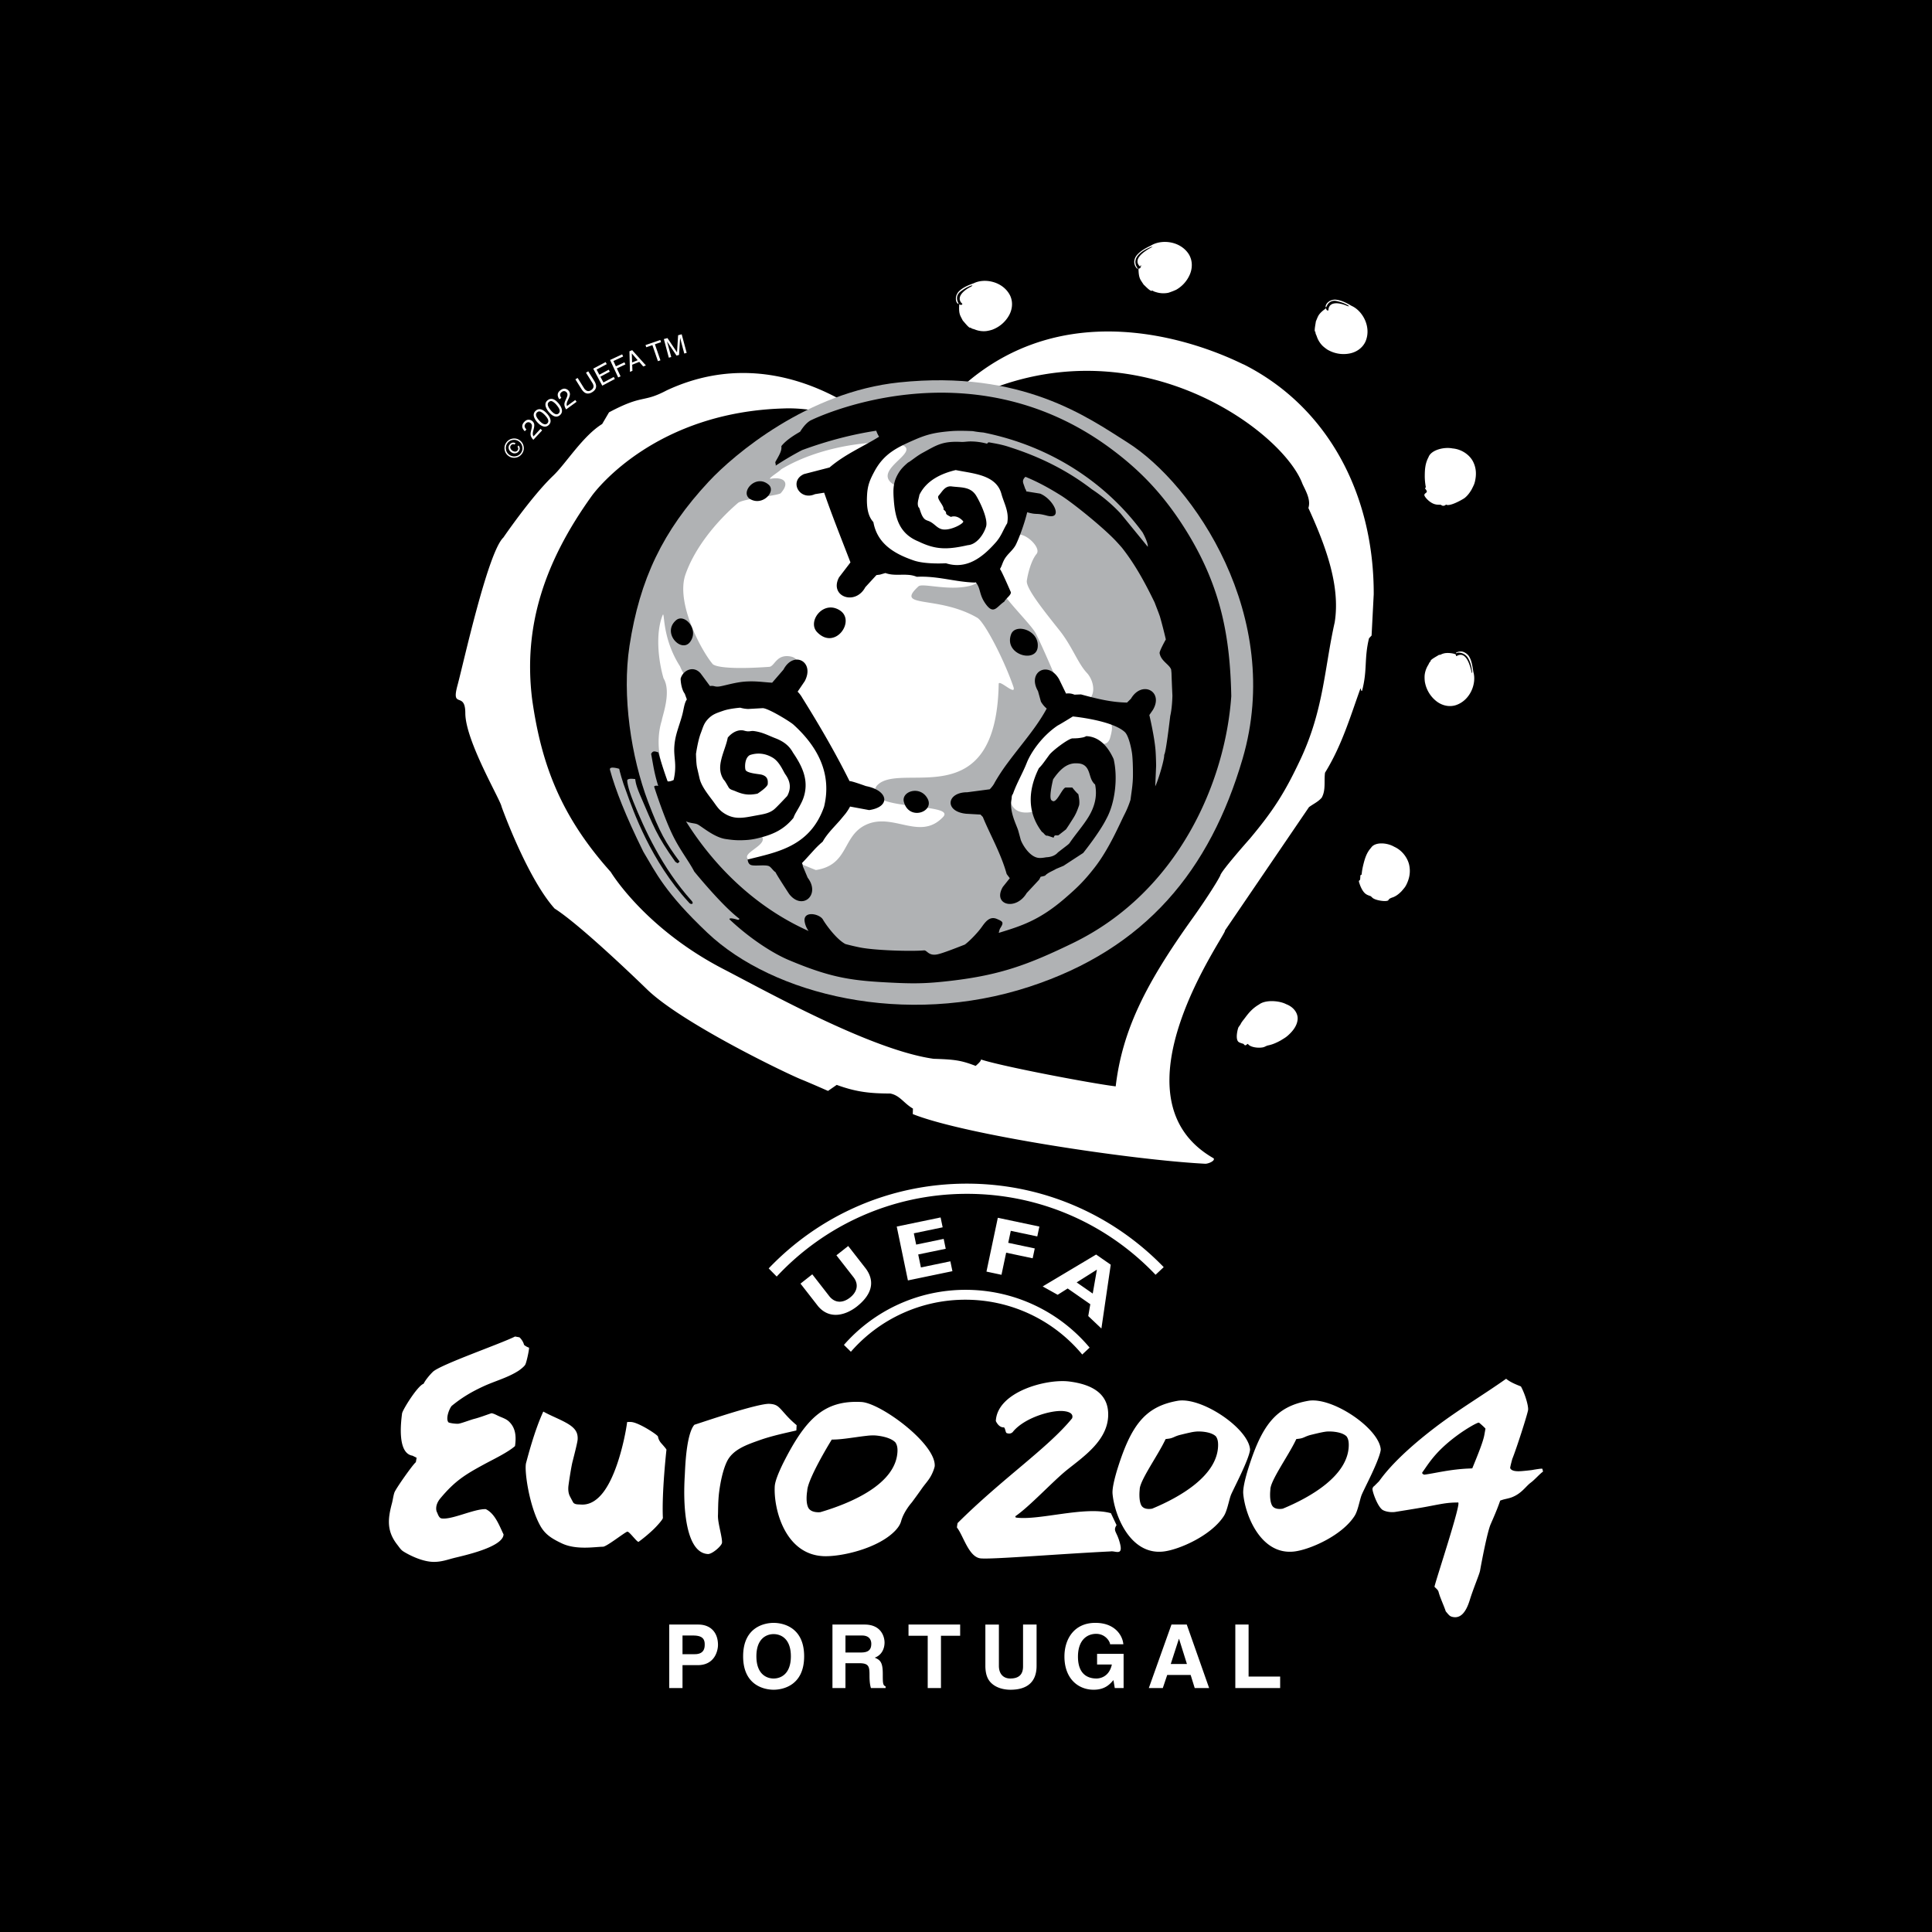
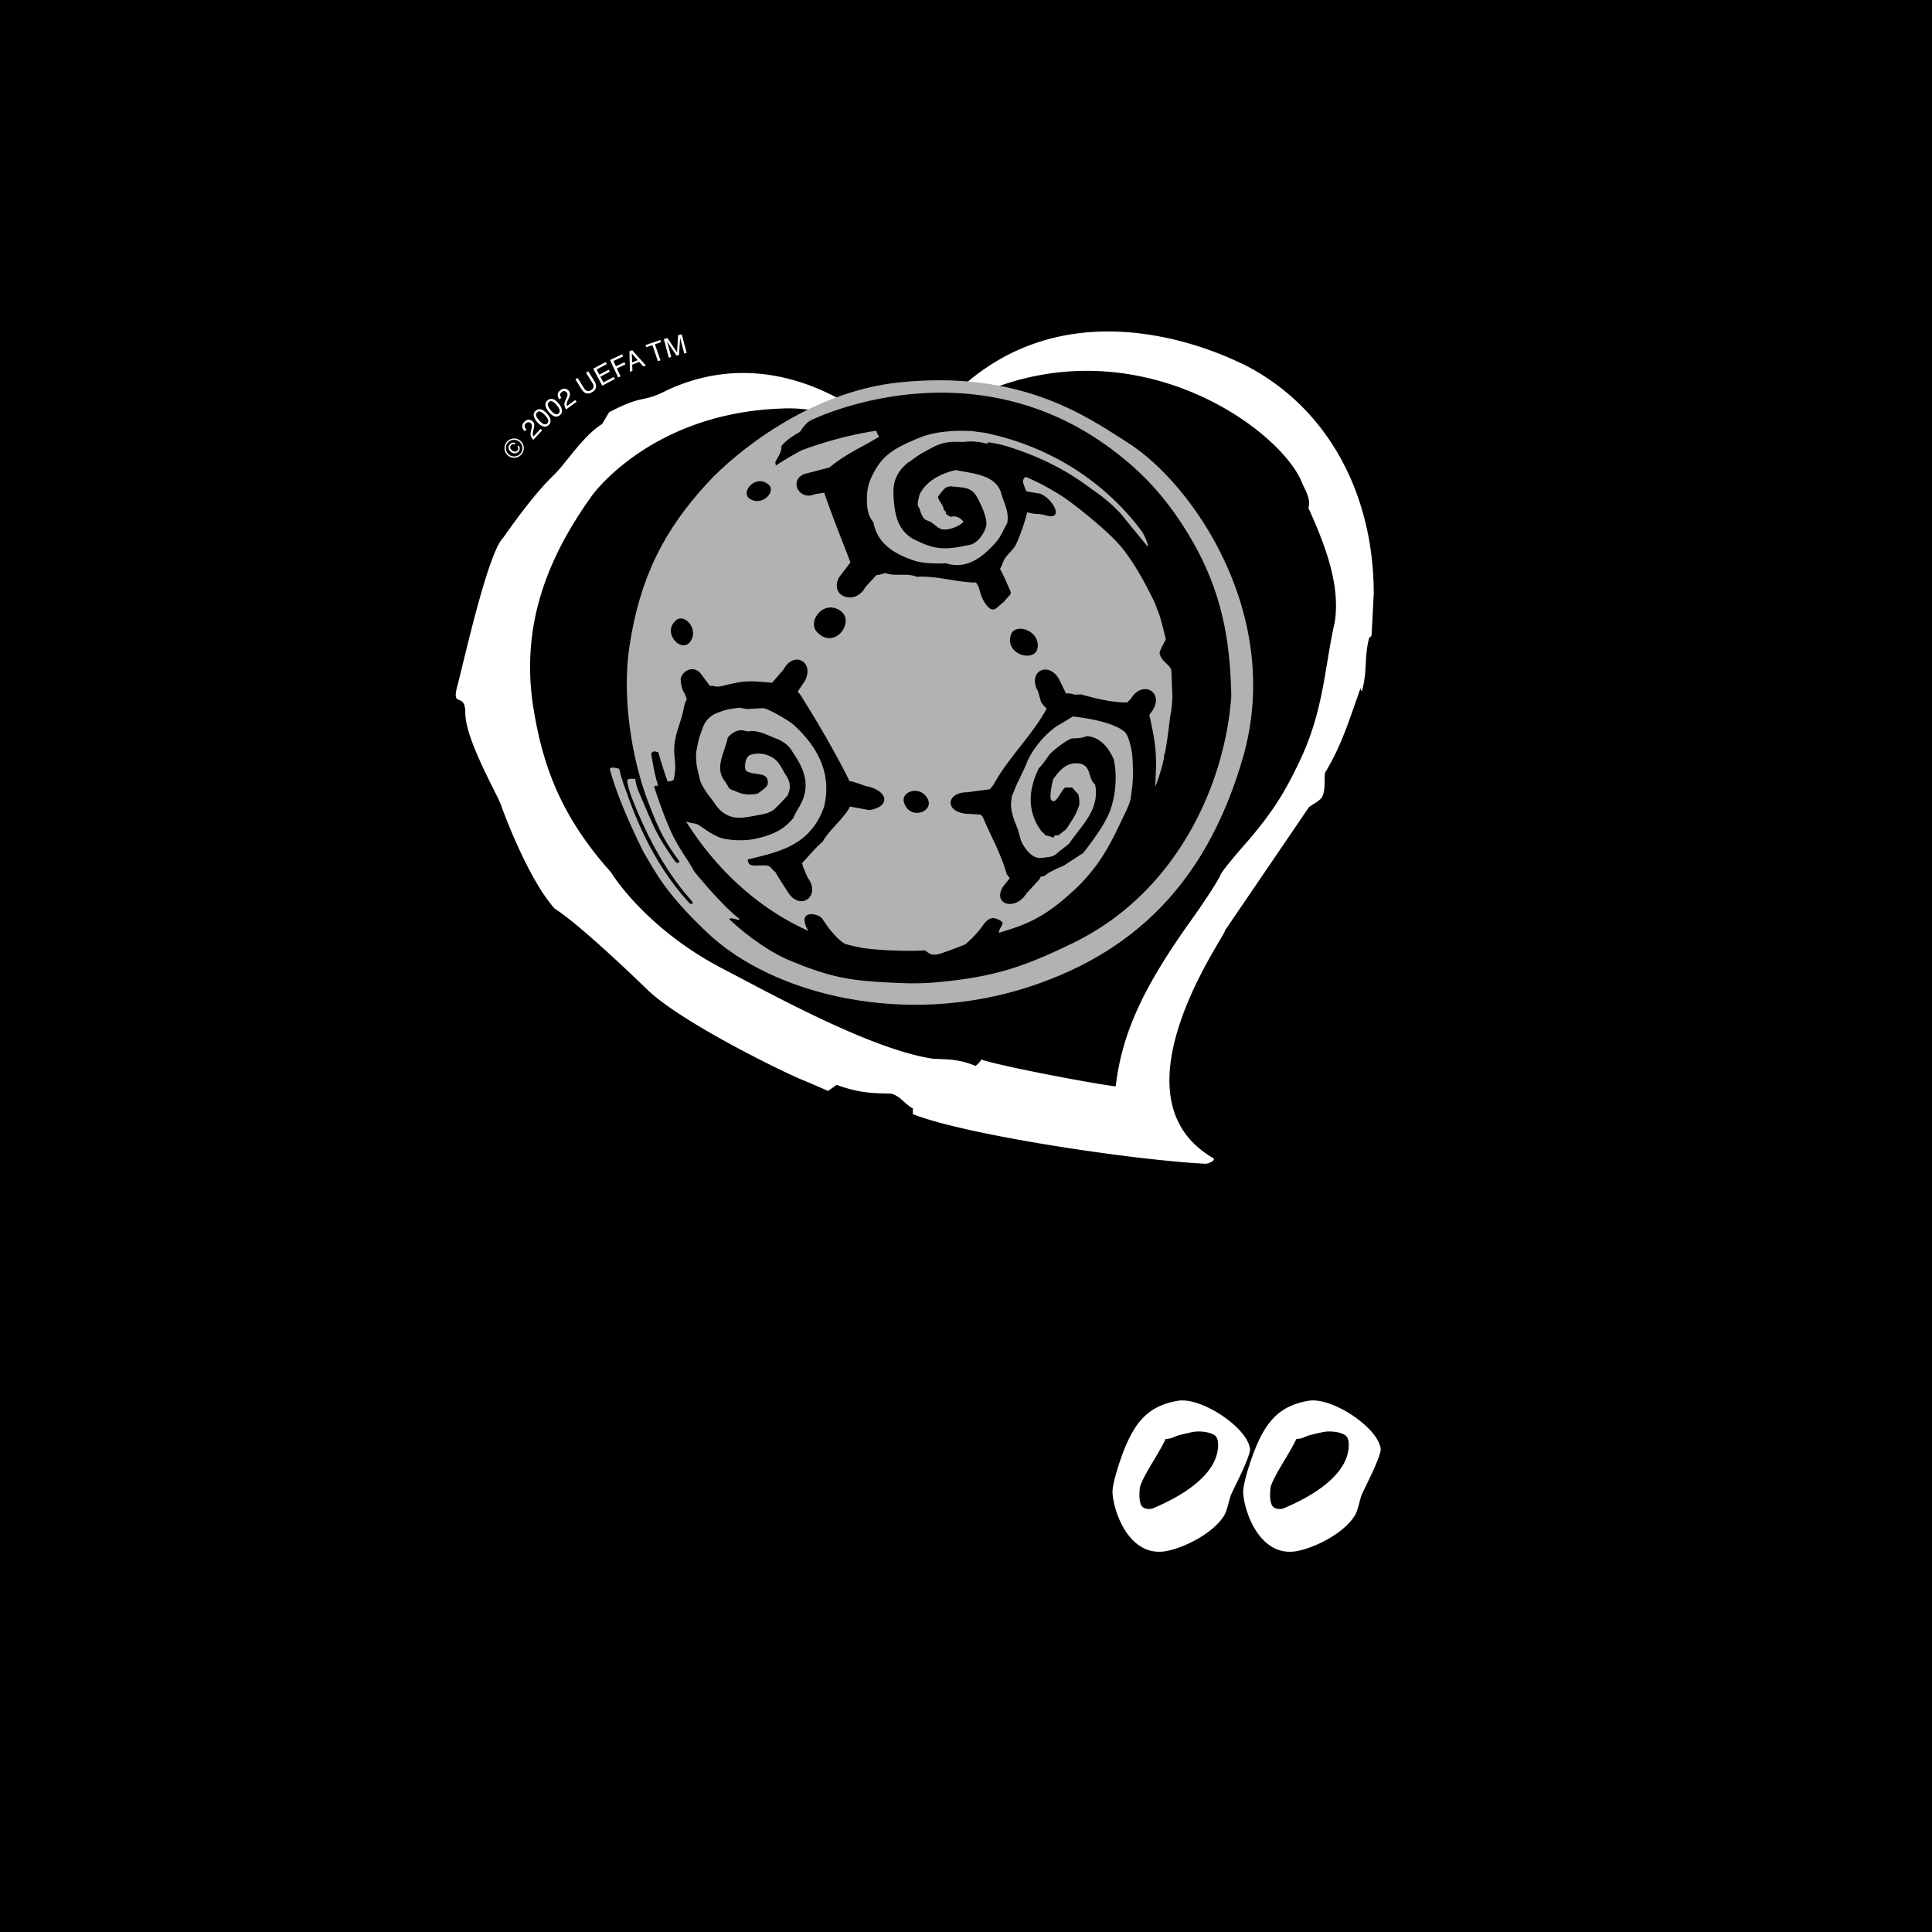
<svg xmlns="http://www.w3.org/2000/svg" width="2500" height="2500" viewBox="0 0 192.756 192.756">
  <g fill-rule="evenodd" clip-rule="evenodd">
    <path d="M0 0h192.756v192.756H0V0z" />
-     <path d="M68.094 166.132h1.518c1.703 0 2.021-1.446 2.021-2.021 0-1.244-.741-2.029-1.968-2.029h-2.894v6.335h1.323v-2.285zm0-1.094v-1.862h1.05c.82 0 1.165.256 1.165.874 0 .282 0 .988-.988.988h-1.227zM74.142 165.25c0 2.973 2.206 3.335 3.044 3.335s3.043-.362 3.043-3.335c0-2.974-2.205-3.336-3.043-3.336s-3.044.362-3.044 3.336zm1.323 0c0-1.774 1.005-2.215 1.72-2.215.714 0 1.72.44 1.72 2.215 0 1.773-1.006 2.215-1.72 2.215s-1.72-.442-1.72-2.215zM83.054 168.417h1.297v-2.479h1.367c.979 0 1.033.336 1.033 1.2 0 .653.053.979.141 1.279h1.465v-.168c-.282-.105-.282-.335-.282-1.261 0-1.183-.282-1.377-.803-1.605.626-.213.979-.812.979-1.51 0-.547-.309-1.791-1.994-1.791h-3.203v6.335zm1.298-3.547v-1.694h1.65c.776 0 .926.494.926.829 0 .627-.335.865-1.023.865h-1.553zM93.881 163.202h1.914v-1.12h-5.152v1.12h1.915v5.215h1.323v-5.215zM103.42 162.082h-1.35v4.173c0 .769-.371 1.21-1.279 1.21-.619 0-1.131-.389-1.131-1.271v-4.111h-1.35v4.2c.018.635.15 1.147.494 1.535.564.626 1.43.768 2.012.768 1.598 0 2.604-.715 2.604-2.383v-4.121zM109.455 166.069h1.475c-.275 1.28-1.244 1.396-1.535 1.396-.9 0-1.846-.45-1.846-2.18 0-1.624.875-2.276 1.818-2.276.936 0 1.385.793 1.385 1.041h1.324c-.07-.874-.838-2.136-2.779-2.136-2.135-.009-3.098 1.624-3.098 3.354 0 2.224 1.385 3.317 2.912 3.317 1.156 0 1.641-.574 1.977-.962l.133.794h.881v-3.414h-2.646v1.066h-.001zM116.453 167.111h2.338l.406 1.306h1.438l-2.232-6.335h-1.525l-2.26 6.335h1.395l.44-1.306zm1.164-3.599h.018l.785 2.505h-1.613l.81-2.505zM124.572 162.082h-1.324v6.335h4.473v-1.146h-3.149v-5.189zM84.893 134.864a15.129 15.129 0 0 1 11.424-5.191 15.13 15.13 0 0 1 11.658 5.467l.736-.689a16.127 16.127 0 0 0-12.372-5.765 16.118 16.118 0 0 0-12.14 5.495l.694.683zM95.023 126.826l-4.44.922-1.116-5.374 4.377-.909.205.985-2.877.598.234 1.127 2.745-.571.204.986-2.745.569.269 1.293 2.939-.61.205.984zM103.49 123.358l-2.644-.558-.254 1.196 2.646.56-.209.984-2.644-.56-.467 2.206-1.498-.318 1.133-5.369 4.146.875-.209.984zM109.887 132.545l-1.312-1.243.205-1.18-2.258-1.57-.998.63-1.496-.834 5.332-3.183 1.459 1.014-.932 6.366zm-.449-5.872l-2.018 1.273 1.602 1.113.416-2.386zM85.499 130.344c-.985.78-2.652 1.418-3.873-.016l-1.761-2.261 1.177-.928 1.728 2.221c.625.734 1.409.592 2.034.102.625-.49.944-1.222.376-2.001l-1.731-2.219 1.177-.928 1.762 2.26c1.053 1.445.404 2.745-.889 3.77z" fill="#fff" />
-     <path d="M115.291 127.184c-4.729-4.974-11.41-8.075-18.816-8.075-7.493 0-14.245 3.175-18.983 8.253l-.8-.813c4.977-5.212 11.992-8.457 19.766-8.457 7.712 0 14.677 3.193 19.646 8.331l-.813.761zM148.203 142.548c.055-.01-.602-.595-.648-.608-.143-.043-1.236.588-2.127 1.239-2.264 1.657-2.918 2.9-3.506 3.697-.121.166.174.253.174.253 1.004-.122 2.586-.55 4.574-.618l.219-.014.121-.295c.467-1.143.967-2.383 1.082-3.033l.111-.621zm-8.898 8.28c-.348.076-.928.047-1.328-.163-.523-.282-1.084-1.897-1.043-2.135a.392.392 0 0 1 .176-.27l.439-.436c.121-.073 1.217-2.052 5.715-5.471 2.264-1.722 4.855-3.266 7.004-4.794.436.382 1.252.671 1.475.767.418.759.777 1.99.711 2.367-.094.53-1.146 3.812-1.574 4.87 0 0-.236.849-.207.916.146.333.748.322 1.105.297.211-.015.988-.089 1.156-.125.137-.03.623-.101.752-.116.309-.01.15-.012.27.279-.371.266-.83.813-1.23 1.108-.516.382-.912 1.092-1.914 1.471-.279.105-.691.173-.906.243l-.229.075-.08.227c-.273.759-.541 1.371-.873 2.132-.338.778-.904 3.762-1.059 4.637-.062.357-.668 1.766-1.027 2.934-.377 1.218-.904 1.824-1.656 1.691-.205-.036-.303-.096-.387-.17a2.323 2.323 0 0 1-.174-.186l-.178-.212c-.111-.349-.322-.829-.502-1.298a5.885 5.885 0 0 1-.223-.669c-.055-.209-.406-.456-.398-.492.102-.579 2.709-8.4 2.359-8.4-1.119 0-1.648.14-3.258.44-.717.134-2.916.483-2.916.483zM106.678 137.832c3.307.417 3.891 2.011 3.887 3.305-.008 2.506-2.355 4.12-4.072 5.485-1.426 1.136-3.754 3.675-5.193 4.655.008.076.025.081.041.127 2.285.332 6.881-1.171 9.496-.431l.562 1.191c-.393.606.041.611.35 1.857.309 1.244-.484.682-.943.764-5.049.245-11.738.803-12.949.697-1.208-.106-1.733-2.268-2.387-3.086.018-.137.051-.385.073-.443 4.514-4.485 8.973-7.453 11.414-10.438 0 0 .328-.628-.881-.733-1.211-.106-3.828.658-4.986 2.03 0 0-.189.334-.656.166-.121-.045-.145-.572-.293-.568-.523.015-.787-.637-.787-.637.144-2.906 5.023-4.23 7.324-3.941zM52.784 134.458c.011.263-.26 1.492-.382 1.702-.112.191-.523.512-.71.628-1.104.695-2.333 1-3.522 1.556-1.031.482-2.033 1.039-3.115 1.932-.276.354-.609 1.31-.305 1.637.177.087.824.163 1.02.127.35-.064 1.143-.372 1.508-.468.639-.166 1.134-.367 1.759-.575.268.045.501.188.745.298.328.146.712.267.981.517.716.667.745 1.557.62 2.462-.724.645-2.241 1.361-3.127 1.845-1.828.997-2.859 1.617-4.321 3.371-.638.766-.353 1.364-.353 1.364.066.061.169.589.467.638 1.014.165 3.256-.969 4.417-.924.932.45 1.353 1.659 1.773 2.519-.049 1.286-4.024 2.121-4.979 2.363-.577.146-1.223.394-2.027.379-1.247-.023-2.669-.83-3.019-1.061-.231-.152-.385-.405-.552-.617-1.094-1.379-.983-2.58-.555-4.18.089-.334.134-.743.244-1.062.127-.372 1.844-2.813 2.138-3.024l.076-.445-.41-.205c-1.502-.233-1.177-3.178-1.042-4.209.048-.366 1.563-2.789 2.146-2.965.2-.397.6-.871.921-1.188.726-.715 6.749-2.794 8.206-3.528l.438.08c.193.163.409.499.457.75.139.122.324.227.503.283zM86.473 143.251c-.318.033-.69.084-1.078.139-.739.103-1.536.217-2.101.231l-.312.008-.162.269c-.904 1.499-2.262 3.961-2.282 4.838 0 0-.19 1.03.085 1.644.273.608 1.22.489 1.22.489 3.068-.902 7.527-2.791 7.697-6.029.023-.438-.057-.703-.203-.928-.597-.623-2.031-.698-2.031-.698a4.956 4.956 0 0 0-.833.037zm6.785 3.016c-.005.093-.14.573-.409 1.043-.251.439-.55.736-.889 1.221-.347.495-.699.974-.979 1.354 0 0-.803.893-1.071 1.868-.112.409-.364.712-.555.922-1.694 1.821-5.485 2.673-7.237 2.581-3.82-.2-4.938-4.727-4.822-6.946.028-.547.404-1.424.803-2.256 2.27-4.522 4.13-6.372 7.84-6.177 1.919.099 7.436 4.159 7.319 6.39zM77.887 140.577c.196.207.402.457.676.749.243.259.538.547.917.864l-.028.528c-1.125.26-2.46.54-3.651.962-1.338.475-2.727.95-3.295 2.182-.387.82-.627 2.007-.752 2.956-.127.96-.103 1.979-.121 2.328-.013.234.019.499.06.746.04.246.097.515.153.783.053.251.106.503.144.732.038.228.052.394.046.501-.017.321-.989 1.159-1.407 1.138-1.211-.063-1.9-1.468-2.196-3.564-.277-1.966-.126-3.997-.108-4.347.024-.469.062-1.611.228-2.734.079-.536.187-1.068.34-1.515.133-.385.272-.619.391-.739.624-.199 2.146-.715 3.691-1.187 1.703-.519 3.262-.926 3.785-.899.598.032.817.189 1.127.516zM57.212 149.935c.052.047.148.145.451.159l.34.016c.953.05 1.691-.561 2.228-1.282.545-.734.978-1.708 1.313-2.673.596-1.712.934-3.533 1.025-4.279.085-.003.241-.013.39-.004.766.04 2.659 1.288 2.688 1.454.042.264.166.468.285.617.062.076.563.623.56.695 0 0-.477 4.259-.356 6.8.007.155-.599.815-.873 1.085-.503.491-1.104.984-1.56 1.312-.203-.024-.912-1.05-1.115-1.021-.236.046-2.063 1.504-2.434 1.504-.743 0-2.646.353-4.095-.333-.978-.465-1.661-.875-2.152-1.754-1.132-2.025-1.613-5.573-1.42-6.271.137-.495.824-3.205 1.718-5.128.278.155.571.296.856.429.476.223.974.439 1.422.689.883.49 1.188.943 1.15 1.652-.014.269-.248 1.199-.518 2.26-.13.511-.401 2.279-.413 2.512-.023.43.052.708.166.927 0 0 .317.61.344.634z" fill="#fff" />
    <path d="M118.74 142.925c-.281.059-.607.139-.949.222-.652.16-.717.331-1.217.394l-.277.033-.133.267c-.738 1.495-2.475 3.94-2.455 4.771 0 0-.125.99.145 1.546.27.552 1.104.358 1.104.358 2.684-1.113 6.559-3.276 6.572-6.351.002-.416-.08-.66-.219-.859-.557-.538-1.832-.487-1.832-.487a4.084 4.084 0 0 0-.739.106zm5.977 1.673c.008.087-.043.363-.219.846-.164.452-.393.976-.627 1.483-.24.519-.486 1.022-.682 1.424l-.254.526-.09.195a2.25 2.25 0 0 0-.066.169c-.086.249-.176.632-.289 1.03-.109.388-.227.726-.367.952-1.25 1.979-4.459 3.376-6.006 3.567-3.371.416-4.934-3.653-5.117-5.753-.045-.518.172-1.4.414-2.242 1.406-4.602 2.826-6.46 6.072-7.035 2.381-.421 7.047 2.727 7.231 4.838zM131.779 142.925c-.281.059-.609.139-.951.222-.65.16-.717.331-1.217.394l-.277.033-.131.267c-.74 1.495-2.475 3.94-2.457 4.771 0 0-.125.99.146 1.546.268.552 1.104.358 1.104.358 2.682-1.113 6.557-3.276 6.57-6.351.002-.416-.08-.66-.219-.859-.555-.538-1.83-.487-1.83-.487-.205.002-.47.049-.738.106zm5.977 1.673c.008.087-.045.363-.221.846-.162.452-.391.976-.625 1.483-.24.519-.488 1.022-.684 1.424l-.254.526-.088.195c-.031.072-.055.13-.066.169-.088.249-.176.632-.289 1.03-.109.388-.227.726-.369.952-1.248 1.979-4.459 3.376-6.006 3.567-3.371.416-4.932-3.653-5.115-5.753-.045-.518.17-1.4.414-2.242 1.406-4.602 2.826-6.46 6.07-7.035 2.383-.421 7.047 2.727 7.233 4.838zM51.855 44.732a.459.459 0 0 1-.1.293c-.087.115-.202.182-.345.202s-.284-.022-.42-.125a.593.593 0 0 1-.237-.351.457.457 0 0 1 .089-.386.57.57 0 0 1 .197-.168.383.383 0 0 1 .395.033l-.096.126a.29.29 0 0 0-.185-.037c-.067.009-.127.049-.182.121a.286.286 0 0 0-.029.322.525.525 0 0 0 .154.185.514.514 0 0 0 .294.112c.1.001.184-.042.251-.131a.282.282 0 0 0 .063-.177.302.302 0 0 0-.072-.181l.096-.126a.434.434 0 0 1 .127.288zm-1.378.09a.8.8 0 0 0 .323.543.81.81 0 0 0 .613.164.79.79 0 0 0 .546-.319.788.788 0 0 0 .156-.612.814.814 0 0 0-.326-.545.801.801 0 0 0-.611-.16.785.785 0 0 0-.545.318.784.784 0 0 0-.156.611zm1.771-.246c.038.263-.023.5-.184.713s-.372.337-.635.374a.932.932 0 0 1-.714-.185.922.922 0 0 1-.372-.633.93.93 0 0 1 .186-.712.933.933 0 0 1 .633-.375.92.92 0 0 1 .71.184c.213.16.338.37.376.634zM52.972 43.521c-.047-.124-.049-.281-.006-.471l.065-.283c.029-.127.042-.223.039-.288a.345.345 0 0 0-.109-.248.34.34 0 0 0-.256-.105.35.35 0 0 0-.249.125c-.11.118-.142.241-.094.37a.658.658 0 0 0 .161.226l-.164.174a.832.832 0 0 1-.229-.338c-.063-.198-.007-.392.169-.581.146-.157.295-.232.448-.225a.583.583 0 0 1 .385.155c.11.103.167.228.173.378a1.55 1.55 0 0 1-.059.394l-.05.199a1.149 1.149 0 0 0-.039.239.502.502 0 0 0 .073.293l.697-.749.163.152-.877.94a1.02 1.02 0 0 1-.241-.357zM54.021 40.858c.167.056.341.182.524.378.174.187.29.367.348.54.083.25.033.459-.15.629a.538.538 0 0 1-.567.128c-.178-.057-.361-.186-.548-.387a1.61 1.61 0 0 1-.313-.457c-.119-.278-.08-.509.118-.693.176-.163.373-.21.588-.138zm.678 1.075c-.021-.129-.132-.301-.333-.516-.145-.156-.284-.266-.416-.331s-.253-.046-.364.057a.32.32 0 0 0-.088.352c.042.139.149.301.322.486.13.14.25.238.358.295.167.086.306.078.417-.025a.332.332 0 0 0 .104-.318zM55.219 39.838c.164.064.332.2.504.405.164.195.27.381.319.558.07.253.008.46-.182.621a.54.54 0 0 1-.573.099c-.175-.066-.351-.205-.528-.415a1.638 1.638 0 0 1-.289-.472c-.104-.285-.053-.513.153-.687.186-.156.385-.192.596-.109zm.621 1.108c-.014-.129-.116-.307-.305-.533a1.518 1.518 0 0 0-.397-.351c-.129-.072-.251-.06-.366.038-.106.088-.142.204-.107.346.035.14.134.308.297.502.123.146.237.251.343.313.162.095.301.094.417-.003a.337.337 0 0 0 .118-.312zM56.317 40.444c-.023-.131.005-.285.084-.464l.117-.265a1.12 1.12 0 0 0 .093-.274.344.344 0 0 0-.059-.264.345.345 0 0 0-.231-.153.361.361 0 0 0-.269.076c-.131.095-.186.209-.164.344.012.073.05.157.115.253l-.193.141a.844.844 0 0 1-.162-.376c-.024-.207.068-.386.277-.537.174-.127.334-.171.482-.136.149.036.265.11.349.226a.526.526 0 0 1 .098.404 1.54 1.54 0 0 1-.133.375l-.086.186a1.118 1.118 0 0 0-.083.228.49.49 0 0 0 .015.301l.828-.601.131.18-1.041.756a1.073 1.073 0 0 1-.168-.4zM57.63 37.708l.63 1.007a.695.695 0 0 0 .25.253c.14.078.288.067.444-.03.187-.117.274-.26.262-.431a.733.733 0 0 0-.121-.314l-.629-1.007.224-.14.572.915c.125.201.195.372.208.513.024.259-.102.474-.376.646-.275.172-.523.19-.745.056-.121-.074-.245-.212-.37-.413l-.572-.915.223-.14zM59.187 36.781l1.237-.658.111.208-1.013.539.273.515.937-.498.104.196-.936.499.306.575 1.03-.548.108.202-1.255.667-.902-1.697zM60.865 35.916l1.208-.563.099.213-.972.454.247.528.855-.399.096.207-.854.4.369.792-.236.11-.812-1.742zM63.623 35.938l-.589-.678.031.903.558-.225zm-.822-.891l.273-.11 1.366 1.521-.264.106-.396-.461-.705.285.023.612-.248.1-.049-2.053zM65.878 33.921l.075.216-.613.211.551 1.6-.249.086-.552-1.6-.612.211-.074-.217 1.474-.507zM66.233 33.828l.36-.097.954 1.427.109-1.711.356-.096.497 1.856-.239.065-.293-1.096-.048-.189c-.022-.087-.046-.182-.073-.282l-.109 1.708-.25.066-.953-1.422.015.057.058.208.059.204.293 1.095-.24.064-.496-1.857zM60.763 41.138c3.475-1.847 3.307-.899 5.762-2.194 11.885-5.541 21.656 4.001 21.656 4.001s-5.571-2.375-9.968-2.194c-12.644.361-18.599 7.927-19.17 8.724-4.776 6.653-6.844 13.077-5.953 20.287.903 6.395 2.803 11.611 7.845 17.235 0 0 3.351 5.604 11.244 9.689 4.455 2.306 14.784 8.082 20.971 8.951 2.169.066 2.782.168 4.194.709.158-.146.527-.451.533-.639 2.176.711 11.182 2.414 13.436 2.68.672-5.686 3.07-10.348 7.699-16.814 1.146-1.6 2.406-3.545 2.738-4.224.043-.406 2.963-3.692 2.963-3.692 2.34-2.798 3.477-4.583 5.029-7.884 2.338-4.976 2.4-9.161 3.42-13.678.598-3.706-.961-7.762-2.623-11.412.26-.828-.26-1.691-.588-2.397-2.162-5.858-19.514-18.221-37.155-6.245 12.454-16.132 31.307-5.551 31.293-5.679 8.418 4.249 12.994 12.986 12.967 22.93l-.213 4.116-.258.277c-.5 2.069-.145 3.166-.689 5.223-.111.155-.111-.318-.174-.191-1.016 2.822-1.857 5.681-3.525 8.376-.113.839.098 1.726-.33 2.493-.363.422-.854.631-1.271.944l-8.385 12.314c.336.111-11.82 16.622-1.123 22.724.166.268-.576.554-.844.54-7.377-.382-24.026-2.892-29.177-4.956l.017-.549c-.921-.531-1.29-1.314-2.266-1.502-2.045-.004-3.415-.158-5.34-.861l-.867.602s-1.146-.512-2.513-1.085C78.952 107.343 68 102.1 64.514 98.67c0 0-6.434-6.279-9.185-8.027-2.763-3.098-5.285-10.155-5.285-10.155-.104-.681-3.616-6.569-3.619-9.339-.003-2.238-1.436-.355-.784-2.758.595-2.189 3.023-13.286 4.58-14.761 0 0 2.809-4.11 4.97-6.169 1.267-1.207 2.95-3.961 4.888-5.159l.684-1.164z" fill="#fff" />
    <path d="M123.977 75.689c4.152-14.187-4.9-27.399-11.506-31.558-3.881-2.443-10.477-7.266-22.775-5.977-9.106.954-16.461 7.185-18.982 9.891-4.586 4.921-6.883 9.731-7.909 16.393-.767 4.982.17 11.107 1.856 15.562 1.157 3.059 1.745 4.065 3.141 5.959-.222.179-.103.235-.424.022-1.886-2.652-2.143-3.471-3.542-6.723-.455-1.058-.45-1.489-.457-1.525 0 0-.694-.133-.8.105-.01.022-.012.604.618 2.165 1.076 2.667 2.844 6.576 5.792 9.854.321.338-.07.469-.285.154-3.777-4.1-5.542-9.137-6.236-11.077-.363-.92-.668-2.069-.69-2.23 0 0-1.04-.332-.919.109.537 1.957 1.542 4.551 3.323 8.156 1.251 2.089 2.144 4.066 6.388 8.088 6.591 6.244 19.772 9.429 32.119 5.394 11.606-3.792 18.026-11.619 21.288-22.762z" fill="#b0b2b4" />
-     <path d="M103.418 55.264c-.527.634-.863 1.93-.971 2.67-.105.74 1.615 2.891 3.256 4.954 1.271 1.599 1.824 3.273 2.73 4.242.729.778 1.143 2.567-.498 3.095-2.078.671-1.85-.337-1.85-.337l-.695-2.125s-1.48-3.479-2.062-4.59c-.584-1.111-4.541-4.728-4.225-6.05.082-.344.219-.726.389-1.113-.676.771-1.371 1.335-1.82 1.926-.203.267-.562.438-1.018.541-2.12.479-4.658-.336-5.021.027-2.417 2.229 1.901.836 5.871 3.131.711.411 2.648 4.118 3.594 6.857.367 1.071-1.449-.784-1.459-.25-.25 13.389-9.937 7.551-12.178 10.172-1.677 2.573 8.036 1.608 6.63 3.095-2.312 2.447-4.979-.506-7.711.788-2.368 1.12-1.674 3.997-4.981 4.506-1.346-.499-3.526-1.735-6.483-.896-1.632-.76 2.46-1.65.774-2.738-.52-.396-5.48-.627-5.925-1.025-3.937-3.521-4.562-7.692-3.736-10.265.02-.372.993-2.837.172-4.203-.533-1.823-.812-4.504-.093-6.296.236-.532-.123 2.202 1.739 5.102.458 1.145 1.875 3.042 2.175 2.483.076-.119 4.133.593 6.483.123 1.122-.225 2.259-.437 2.709-1.241.249-.445.987-2.13-.376-2.357-1.352-.225-1.522.905-2.044 1.036-2.93.215-5.144.14-5.67-.251-1.099-1.271-3.664-5.989-2.771-8.851.886-2.65 3.039-5.333 5.295-7.262.643-.43 3.649-.657 4.228-.938 1.054-1.164.213-1.686-1.029-1.449-.212-.055.897-.716 1.094-.955 4.233-2.549 9.871-2.898 11.493-2.584 3.196.618-2.47 2.472-.41 4.018 1.854 1.235 4.943-4.943 11.13-1.446 1.943 1.099 1.646 3.562 1.127 5.769a8.139 8.139 0 0 1-.381 1.203c.15-.157.297-.282.434-.364.793-.48 2.613 1.213 2.084 1.848zm-2.68 24.005s.117-1.748.465-2.559c.348-.811 2.305-3.566 2.873-4.366.566-.798 2.072-1.505 2.072-1.505s3.029.116 3.957.695c.926.579.98.887.652 2.073-.254.927-1.092.588-1.629.398-.49-.173-.561.065-2.98 1.444-2.42 1.378-2.092 1.978-2.658 3.587-.568 1.61 0 1.911-.701 2.003-2.236.299-2.051-1.77-2.051-1.77z" fill="#fff" />
    <path d="M87.421 42.972c-2.382.365-4.856.999-7.404 1.938-.908.473-1.787.996-2.631 1.549.049-.173-.076-.258-.008-.407.221-.387.374-.657.469-.888.099-.24.134-.42.11-.654.391-.501 1.062-.97 1.806-1.399l.066-.039c.585-.95 1.085-1.145 1.085-1.145s15.643-7.795 29.967 2.871c2.811 2.094 5.186 4.483 7.461 8.141 3.523 5.669 4.383 10.673 4.504 16.514-.592 8.562-5.279 19.541-15.828 24.65-4.42 2.141-7.215 3.175-12.133 3.751-2.135.249-3.36.302-5.507.205-4.26-.194-6.293-.425-10.694-2.281-1.584-.668-3.872-2.139-5.902-4.056 0 0-.124-.248.848.052.078.006.144-.074.144-.109-1.739-1.298-4.508-4.713-4.508-4.713-.531-1.023-1.382-2.088-2.095-3.516-.927-1.854-1.909-4.961-1.909-4.961.121-.153.41-.06.41-.06-.417-1.372-.469-1.937-.708-3.205.151-.244.242-.322.727-.139.209.811.565 1.889.916 2.885.145.02.34-.009.601-.135.358-1.534-.006-2.196.072-3.344.079-1.156.438-1.886.771-3.077.177-.634.206-1.232.478-1.618l-.208-.57c-.309-.406-.402-1.103-.414-1.49.207-.83 1.283-1.387 2.009-.52l.92 1.245c.427-.07.429.094.878.049.453-.045 1.562-.413 2.585-.491 1.066-.082 1.823.055 2.74.108l1.129-1.306c1.022-1.936 3.147-.786 2.125 1.149l-.713 1.051c.177.176.337.385.478.635 1.682 2.695 3.284 5.439 4.703 8.292.146-.049 1.633.493 1.633.493 2.277.438 2.487 2.084.32 2.395l-1.901-.353c-.123.24-.276.473-.45.704l-.572.689-.621.684c-.415.458-.8.909-1.089 1.426a9.427 9.427 0 0 0-.82.783l-.825.907c-.187.207-.25.264-.429.456.092.087.065.331.149.44l.425 1.011c1.314 1.703-.536 3.324-1.851 1.621 0 0-1.3-1.982-1.355-2.174-.194-.092-.419-.465-.623-.583-.351-.201-1.47.013-1.843-.137-.229-.092-.298-.353-.315-.541 2.81-.725 6.219-1.228 7.625-5.273.779-3.212-.555-5.914-3.055-8.184-.338-.306-2.502-1.632-3.064-1.646l-1.46.083a3.254 3.254 0 0 1-.786-.128s-1.056.081-1.687.302c-.647.226-1.075.341-1.543.842-.414.443-.485.82-.703 1.385-.301.78-.483 2.089-.483 2.089.03.831.055 1.172.142 1.5l.226.977c.164.661.662 1.342 1.237 2.097.446.583.646 1.007 1.275 1.386 1.043.629 1.921.397 3.12.177.72-.132 1.277-.204 1.78-.597.251-.197 1.323-1.349 1.323-1.349.477-.873.229-1.58-.192-2.169-.202-.283-.559-1.235-1.252-1.651-.767-.46-1.556-.507-2.277-.265-.536.28-.517 1.223-.444 1.466.108.358 1.382.427 1.606.49.401.114.667.324.617.887.068.312-1.024 1.009-1.024 1.009-.875.177-1.423.093-2.223-.255-.267-.116-.504-.134-.652-.363-.305-.532-.383-.665-.5-.781-.437-.676-.403-1.344-.226-2.055.184-.739.5-1.427.635-2.138.441-.528 1.023-.821 1.594-.707.587.181.636 0 1.038.056.862.121 1.397.435 2.117.712.715.276 1.343.675 1.751 1.425.836 1.232 1.585 2.61 1.13 4.273-.127.465-.295.769-.49 1.134l-.32.557a3.171 3.171 0 0 0-.269.564c-.946 1.149-2.008 1.661-3.565 2.028a6.61 6.61 0 0 1-1.357.188c-.722.039-1.228-.02-1.849-.112-1.168-.173-2.402-1.286-2.818-1.471-.257-.114-.661-.09-1.13-.29 2.798 4.467 6.916 8.562 12.235 10.938a2.142 2.142 0 0 1-.398-.953c-.16-1.103 1.506-.776 1.833-.176.182.334 1.275 1.916 2.236 2.43.474.126.956.24 1.445.339 1.539.307 5.177.405 6.396.294.31-.029.444.588 1.355.392.495-.106 1.619-.542 2.724-.973.546-.41 1.306-1.235 1.63-1.681.379-.521.811-1.206 1.578-.869.561.247.709.319.336.893-.109.165-.115.35-.172.493 2.23-.686 4.041-1.238 6.598-3.443 1.262-1.088 1.945-1.758 2.971-3.073 1.457-1.866 2.496-4.35 2.975-5.29a9.52 9.52 0 0 0 .607-1.47c.09-.718.236-1.514.244-2.4.008-.869-.029-1.793-.09-2.226-.062-.455-.324-1.781-.729-2.143-1.287-1.176-5.176-1.548-5.176-1.548l-.578.355s-.781.477-.926.543c-1.549 1.041-2.668 2.654-3.096 3.732-.416 1.055-1.002 2.019-1.373 3.091-.162.203-.109.351-.152.582-.229 1.229.535 2.562.689 3.13l.229.841c.066.278.807 1.744 1.809 1.84.285.028.73-.064.73-.064.396-.015.869-.123 1.178-.485.889-.692 1.039-.784 1.154-.923.594-.882 1.357-1.731 1.91-2.642.562-.93.893-2.004.645-3.212-.162-.123-.301-.345-.385-.547-.088-.215-.145-.446-.219-.658-.162-.464-.426-.906-1.215-.906-1.074-.065-1.799.77-2.369 1.596-.125.522-.449 1.993-.123 2.111.436.429.98-1.171 1.355-1.293h.678c.451.557.609.666.609.666.072.404.135.745.078 1.091-.328.982-.508 1.164-.936 1.851-.141.226-.377.567-.377.567l-.74.579c-.232.083-.402-.118-.49.251l-.609-.202c-.252.051-.344-.274-.555-.369-1.518-1.985-1.377-4.219-.309-6.366.211-.205.377-.417.545-.65l.504-.69c.34-.435 1.873-1.597 2.297-1.633 0 0 .432.006.703-.038.27-.043.447-.055.676-.184 1.346.055 2.188 1.088 2.732 2.289.438 1.854.146 4.378-.715 5.943-.695 1.4-2.324 3.425-2.324 3.425s-1.793 1.167-1.953 1.276l-.738.308c-.357.221-.824.366-1.109.677-.139.053-.293.079-.445.111a2.957 2.957 0 0 1-.152.295l-.896.963-.344.368c-1.074 1.81-3.449 1.189-2.375-.619l.691-.864c-.104-.137-.209-.274-.312-.417-.279-.999-.662-1.919-1.088-2.857-.422-.928-.902-1.886-1.291-2.834l-.232-.24-1.445-.083c-2.177-.222-1.958-2.143.124-2.143l2.243-.296.088-.093c.162-.182.312-.374.416-.598a19.61 19.61 0 0 1 1.283-1.942c.471-.638.969-1.266 1.459-1.896.896-1.144 1.766-2.282 2.438-3.527a2.546 2.546 0 0 1-.578-.689l-.293-1.054c-1.102-1.892 1-3.086 2.1-1.194l.703 1.445c.262-.043.541-.017.836.107l.648-.026c1.75.479 3.104.789 4.598.815l.391-.387c1.086-1.856 3.281-.748 2.195 1.108l-.361.523s.508 2.13.617 3.52c.047.597.059 1.535.059 1.535l-.088 2.062c.359-.755.939-2.795.891-3.149.18-.174.58-3.707.611-3.906 0 0 .182-.692.211-2.008-.055-1.102-.092-2.253-.092-2.253l-.035-.347c-.199-.526-1.021-.841-1.15-1.631-.033-.199.57-1.277.621-1.369a48.402 48.402 0 0 0-.588-2.28c-.133-.39-.291-.779-.535-1.417-.996-2.055-1.99-3.847-3.258-5.455a24.602 24.602 0 0 0-.617-.685c-1.322-1.396-4.309-3.797-5.449-4.513-1.145-.718-2.32-1.368-3.559-1.872-.309.277-.258.5-.205.676l.191.542c.049.042.08.123.094.235l1.385.224c1.352.56 2.377 2.656.652 2.19-1.09-.295-.922-.036-1.941-.332-.283 1.17-.797 2.541-1.113 3.196-.293.611-.877.96-1.193 1.561-.197.371-.201.555-.414.911.152.137 1.049 2.221 1.049 2.221.201.3-.418.651-.619 1.033-.76.496-1.051 1.376-1.885.183-.643-.921-.438-1.448-.945-2.107l-.143.015c-.985-.029-1.898-.199-2.831-.348-.943-.15-1.872-.277-2.925-.226a2.726 2.726 0 0 0-.806-.188 7.518 7.518 0 0 0-.793-.016c-.255.003-.51.008-.765-.013a2.846 2.846 0 0 1-.767-.157l-.548.16-.343.043-1.109 1.207c-1.015 1.902-3.638.919-2.623-.982l1.139-1.49c-.891-2.322-1.807-4.594-2.624-6.954l-.918.146c-1.537.695-2.636-1.306-1.1-2.001l2.553-.661c.771-.658 1.606-1.179 2.437-1.648.836-.474 1.688-.91 2.508-1.422a2.753 2.753 0 0 1-.286-.598zm11.069 1.299c.031-.077.092-.139.188-.139.377.081 1.201.178 2.145.508 2.834.909 5.594 2.237 8.109 4.174a16.059 16.059 0 0 1 2.867 2.413l2.715 3.326c.037-.243-.191-.843-.521-1.439-3.551-4.846-9.059-8.596-15.887-9.963a10.527 10.527 0 0 1-1.045-.137s-1.333-.073-2.181 0c-1.426.122-2.261.266-3.574.837-1.853.806-3.121 1.419-4.075 3.201-.446.833-.667 1.368-.723 2.31-.062 1.089.035 2.092.629 2.726.376 2.101 1.99 3.137 4.05 3.837 1.183.401 3.19.272 3.19.272 2.001.634 3.573-.497 4.96-2.068.58-.657.717-1.212 1.152-1.926.219-1.149-.32-1.977-.578-2.928-.523-1.933-2.852-2.021-4.556-2.377-1.427.337-2.932 1.03-3.626 2.477-.059.396-.277.852-.079 1.248.119-.04.219.935.683 1.224.146.09.25.1.404.173.519.245.744.667 1.246.784.83.195 2.275-.618 2.11-.802-.638-.71-1.219-.428-1.219-.428-.872-.436-.168-.267-.742-.743.099-.356-.7-1.041-.502-1.358.377-.416.614-.971 1.248-.951.971.138 1.957-.01 2.532.961.479.81 1.211 2.433.955 3.106-.238.752-.932 1.743-1.804 1.802-2.1.476-3.229.45-4.912-.363-1.902-.772-2.341-2.29-2.477-4.18-.076-1.062-.066-1.779.495-2.685.283-.458.615-.743.932-1.02.178-.059.838-.633 1.426-.951 1.382-.747 1.953-1.201 3.875-1.101.297.015.585-.049.96-.048a6.281 6.281 0 0 1 1.63.228zm-23.594 5.551c-1.177-.626.492-2.607 1.8-1.457.741.651-.566 2.114-1.8 1.457zm8.916 11.088c1.584 1.048-.508 4.023-2.293 2.152-1.01-1.059.631-3.251 2.293-2.152zm8.74 18.786c.689 1.314-1.852 2.217-2.37.318-.294-1.074 1.648-1.696 2.37-.318zM68.862 64.03c-.863 1.188-2.876-.894-1.405-2.152.834-.711 2.311.906 1.405 2.152zm34.669.545c-.178 1.623-3.4.739-2.654-1.289.424-1.147 2.84-.412 2.654 1.289z" />
-     <path d="M142.258 48.619a6.094 6.094 0 0 1-.109-1.14c.006-.574.023-1.214.369-1.855.242-.722 1.527-1.056 2.393-.886.984.082 1.76.707 2.064 1.332.32.641.342 1.302.172 2.011l-.062.205c-.074.186-.17.366-.256.54-.184.318-.42.647-.734.882-.244.164-1.48.867-1.826.632a.375.375 0 0 1-.295.122c-.109-.001-.197-.103-.262-.104-.141.001-.371-.002-.475-.034-.566-.103-1.131-.761-1.129-.932 0-.205.324-.216.23-.425-.055-.121-.18-.228-.152-.273a.39.39 0 0 1 .072-.075zM113.746 26.604c-.764-.721.334-1.492 1.133-1.922.125-.07.17-.099-.084-.03-.303.139-.805.353-1.193.763-.189.199-.357.496-.322.801.031.306.189.484.258.61 0 0-.037-.01-.061-.02-.074-.034-.152-.147-.152-.147-.059-.103-.158-.271-.162-.52 0-.241.105-.509.275-.698.334-.389.82-.667 1.371-.929 1.062-.667 2.939-.481 3.797.848.404.661.363 1.425.104 2.026a3.207 3.207 0 0 1-1.361 1.523 7.093 7.093 0 0 1-.783.302 2.465 2.465 0 0 1-1.107-.029c-.229-.072-.295-.07-.5-.202-.117.221-.779-.537-.85-.573-.023-.035-.244-.364-.287-.439-.217-.349-.219-.79-.238-1.164 0 0 .16.002.213-.129.014-.052.09-.227.02-.197-.055.021-.071.126-.071.126zM132.551 30.796c.172-.806 1.27-.54 1.857-.271.236.068.227.027.002-.112-.342-.177-.549-.259-1.033-.373-.262-.062-.537-.034-.766.162-.232.193-.303.544-.332.461-.035-.098-.025-.113-.006-.18.041-.14.135-.278.336-.418.195-.132.473-.194.719-.16.502.059.994.302 1.512.607 1.127.499 2.008 2.131 1.396 3.56-.318.693-.963 1.08-1.596 1.197a3.143 3.143 0 0 1-1.988-.271c-.061-.033-.129-.062-.193-.102a3.716 3.716 0 0 1-.484-.372 2.415 2.415 0 0 1-.584-.917c-.068-.227-.146-.266-.152-.506-.178.027.051-.944.041-1.021.016-.037.162-.398.201-.475.164-.369.529-.634.822-.856 0 0 .021.184.109.214.168.058.115-.052.139-.167zM145.365 65.433c.857-.473 1.271.782 1.457 1.634.012.125.033.154.055-.056-.049-.319-.119-.861-.398-1.334a1.122 1.122 0 0 0-.666-.523c-.396-.114-.539.07-.559.005-.02-.058.369-.225.684-.137.225.065.49.243.621.452.273.417.344.988.441 1.574.34 1.173-.338 2.879-1.812 3.324-.727.2-1.43-.043-1.922-.447a3.126 3.126 0 0 1-1.061-1.681c-.014-.067-.033-.137-.045-.21a3.452 3.452 0 0 1-.027-.604c.027-.386.16-.749.324-1.027.129-.195.107-.281.287-.437-.133-.118.748-.562.801-.619.037-.012.145-.013.188-.033.086-.046.217-.097.301-.117.383-.109.996-.011 1.172.08.122.061-.036.22.159.156zM95.898 30.195c-.507-.648.403-1.319.986-1.597.206-.137.167-.155-.084-.072-.355.147-.551.252-.95.55-.216.162-.372.389-.369.692-.001.301.223.581.14.549-.097-.036-.103-.053-.142-.11-.082-.122-.127-.282-.105-.527.025-.235.156-.487.341-.654.367-.345.87-.567 1.435-.767 1.107-.543 2.924-.168 3.625 1.22.328.688.209 1.431-.107 1.99a3.152 3.152 0 0 1-1.486 1.35c-.064.027-.129.058-.201.082a3.587 3.587 0 0 1-.596.133 2.406 2.406 0 0 1-1.078-.142c-.217-.094-.299-.059-.485-.209-.094.153-.691-.646-.757-.688-.018-.036-.201-.38-.235-.459-.176-.363-.145-.813-.126-1.181 0 0 .154.102.234.054.152-.092.033-.122-.04-.214zM135.855 87.255c.021-.345.082-.649.176-1.036.139-.539.303-1.135.758-1.633.379-.606 1.59-.528 2.311-.105.848.376 1.385 1.202 1.508 1.883.133.701-.002 1.33-.316 1.945l-.102.173c-.109.153-.236.292-.352.431-.236.243-.52.481-.852.606-.252.08-.408.161-.455.27-.061.224-1.248.079-1.588-.206-.047-.036-.15-.156-.205-.177-.125-.042-.328-.115-.412-.176-.473-.27-.717-1.171-.717-1.171s-.086-.189.039-.231c.09-.02.057-.476.092-.51a.605.605 0 0 1 .115-.063zM123.76 102.211c.135-.281.242-.371.473-.683.328-.436.707-.918 1.387-1.312.629-.484 1.998-.394 2.695-.032.857.326 1.217 1.01 1.145 1.567-.068.573-.422 1.082-.979 1.576l-.172.139c-.172.122-.363.233-.541.343-.348.192-.748.38-1.172.475-.316.06-.375.175-.633.216-.568.092-1.256-.056-1.441-.328-.059-.087-.178.148-.299.117-.088-.022-.123-.131-.182-.149-.129-.037-.34-.102-.416-.153-.461-.23-.098-1.495-.045-1.522l.18-.254z" fill="#fff" />
  </g>
</svg>